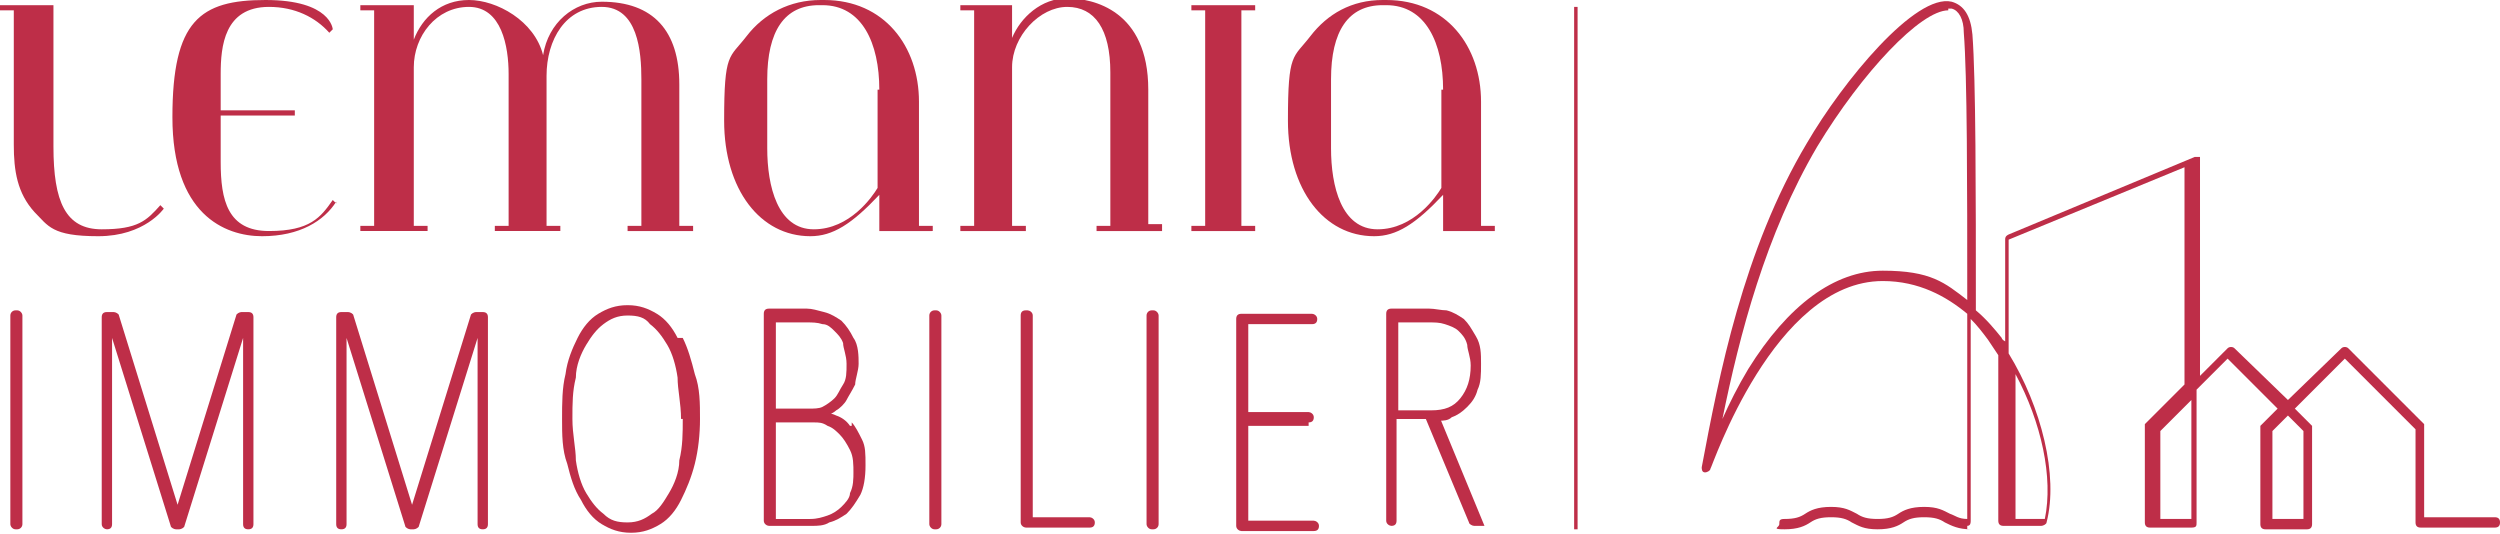
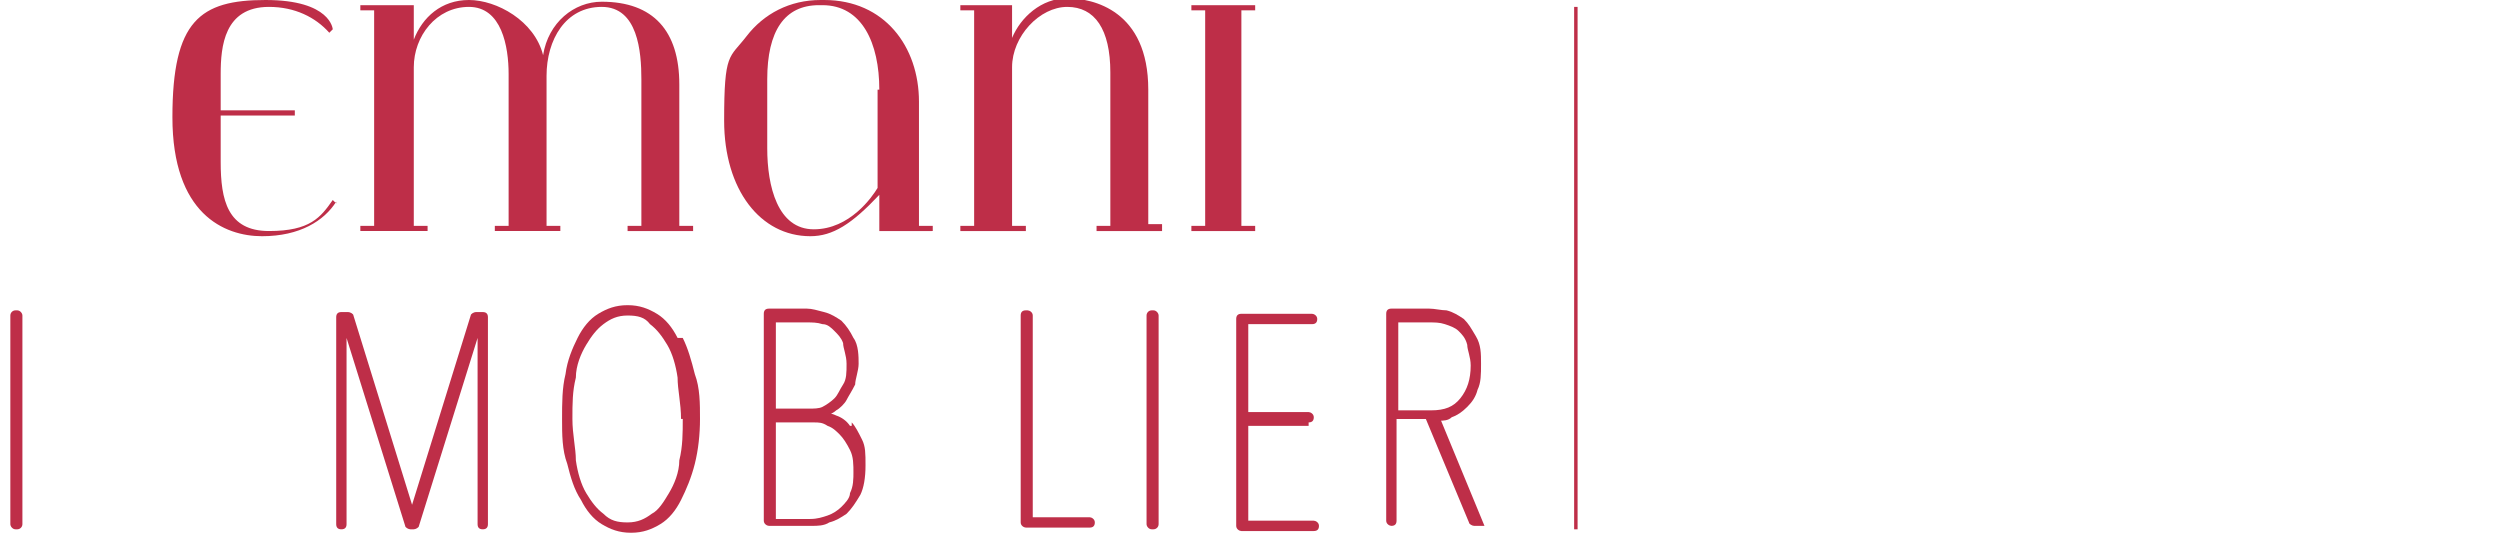
<svg xmlns="http://www.w3.org/2000/svg" id="Calque_1" version="1.1" viewBox="0 0 145 31">
  <defs>
    <style>
      .st0 {
        fill: #be2e48;
      }
    </style>
  </defs>
-   <path class="st0" d="M.8.6h-.8v-.3h3.1v8.2c0,3.2.7,4.8,2.8,4.8s2.6-.5,3.4-1.4l.2.2s-1.1,1.6-3.8,1.6-2.9-.6-3.7-1.4c-1-1.1-1.2-2.4-1.2-3.9V.6h0Z" />
  <path class="st0" d="M19.5,11.7c-.7,1.1-2.1,2-4.3,2s-5.2-1.3-5.2-6.9S11.6,0,15.4,0s3.9,1.7,3.9,1.7l-.2.2c-.8-.9-2-1.5-3.5-1.5-2.6,0-2.8,2.3-2.8,3.9v2.1h4.3v.3h-4.3v2.7c0,2.2.4,4,2.8,4s3-.8,3.7-1.8l.2.2h0Z" />
  <path class="st0" d="M40.2,13.4h-3.8v-.3h.8V4.6c0-1.6-.2-4.2-2.3-4.2s-3.2,1.9-3.2,4v8.7h.8v.3h-3.8v-.3h.8V4.3c0-1.6-.4-3.9-2.3-3.9s-3.2,1.7-3.2,3.5v9.2h.8v.3h-3.9v-.3h.8V.6h-.8v-.3h3.1v2c.5-1.3,1.6-2.3,3.2-2.3s3.8,1.2,4.3,3.2c.3-1.9,1.8-3.1,3.4-3.1,3,0,4.5,1.7,4.5,4.8v8.2h.8v.3h0Z" />
  <path class="st0" d="M54,13.4h-3v-2.1c-1.6,1.7-2.7,2.4-4,2.4-2.9,0-5-2.7-5-6.7s.3-3.6,1.3-4.9c1-1.3,2.5-2.1,4.3-2.1h.2c3.5,0,5.5,2.7,5.5,5.9v7.2h.8v.3h0ZM51,5.2c0-2.7-1-4.9-3.3-4.9h-.2c-2,0-3,1.5-3,4.3v4c0,2.2.6,4.7,2.7,4.7s3.4-1.9,3.7-2.4v-5.7h0Z" />
  <path class="st0" d="M67.4,13.4h-3.8v-.3h.8V4.2c0-2.5-.9-3.8-2.5-3.8s-3.2,1.7-3.2,3.5v9.2h.8v.3h-3.8v-.3h.8V.6h-.8v-.3h3v1.9c.5-1.2,1.7-2.3,3.2-2.3s4.7.7,4.7,5.3v7.8h.8v.3h0Z" />
  <path class="st0" d="M72.8,13.4h-3.7v-.3h.8V.6h-.8v-.3h3.7v.3h-.8v12.5h.8s0,.3,0,.3Z" />
-   <path class="st0" d="M86.7,13.4h-3v-2.1c-1.6,1.7-2.7,2.4-4,2.4-2.9,0-5-2.7-5-6.7s.3-3.6,1.3-4.9c1-1.3,2.4-2.1,4.2-2.1h.2c3.5,0,5.5,2.7,5.5,5.9v7.2h.8v.3h0ZM83.7,5.2c0-2.7-1-4.9-3.3-4.9h-.2c-2,0-3,1.5-3,4.3v4c0,2.2.6,4.7,2.7,4.7s3.4-1.9,3.7-2.4v-5.7h.1Z" />
  <rect class="st0" x=".6" y="18" width=".7" height="12.7" rx=".3" ry=".3" />
-   <path class="st0" d="M10.4,29.6l-3.5-11.3c0-.1-.2-.2-.3-.2h-.4c-.2,0-.3.1-.3.3v12c0,.2.2.3.3.3h0c.2,0,.3-.1.3-.3v-10.8l3.4,10.9c0,.1.2.2.3.2h.2c.1,0,.3-.1.3-.2l3.4-10.9v10.8c0,.2.1.3.3.3h0c.2,0,.3-.1.3-.3v-12c0-.2-.1-.3-.3-.3h-.4c-.1,0-.3.1-.3.2l-3.5,11.3h.2Z" />
  <path class="st0" d="M24,29.6l-3.5-11.3c0-.1-.2-.2-.3-.2h-.4c-.2,0-.3.1-.3.3v12c0,.2.1.3.3.3h0c.2,0,.3-.1.3-.3v-10.8l3.4,10.9c0,.1.2.2.3.2h.2c.1,0,.3-.1.3-.2l3.4-10.9v10.8c0,.2.1.3.3.3h0c.2,0,.3-.1.3-.3v-12c0-.2-.1-.3-.3-.3h-.4c-.1,0-.3.1-.3.2l-3.5,11.3h.2Z" />
  <path class="st0" d="M39.3,19.6c-.3-.6-.7-1.1-1.2-1.4s-1-.5-1.7-.5-1.2.2-1.7.5-.9.8-1.2,1.4-.6,1.3-.7,2.1c-.2.8-.2,1.7-.2,2.6s0,1.8.3,2.6c.2.8.4,1.5.8,2.1.3.6.7,1.1,1.2,1.4s1,.5,1.7.5,1.2-.2,1.7-.5.9-.8,1.2-1.4.6-1.3.8-2.1c.2-.8.3-1.7.3-2.6s0-1.8-.3-2.6c-.2-.8-.4-1.5-.7-2.1h-.3ZM39.6,24.3c0,.8,0,1.6-.2,2.4,0,.7-.3,1.4-.6,1.9s-.6,1-1,1.2c-.4.3-.8.5-1.4.5s-1-.1-1.4-.5c-.4-.3-.7-.7-1-1.2s-.5-1.2-.6-1.9c0-.7-.2-1.5-.2-2.4s0-1.6.2-2.4c0-.7.3-1.4.6-1.9s.6-.9,1-1.2c.4-.3.8-.5,1.4-.5s1,.1,1.3.5c.4.3.7.7,1,1.2s.5,1.2.6,1.9c0,.7.2,1.5.2,2.4h.1Z" />
  <path class="st0" d="M49.3,24.7c-.2-.3-.5-.5-.8-.6,0,0-.2-.1-.3-.1,0,0,.2-.1.3-.2.2-.1.5-.4.6-.6s.3-.5.5-.9c0-.3.2-.8.2-1.2s0-1.1-.3-1.5c-.2-.4-.4-.7-.7-1-.3-.2-.6-.4-1-.5s-.7-.2-1-.2h-2.2c-.2,0-.3.1-.3.3v12c0,.2.2.3.3.3h2.5c.3,0,.7,0,1-.2.4-.1.7-.3,1-.5.3-.3.5-.6.8-1.1.2-.4.3-1,.3-1.7s0-1.1-.2-1.5-.4-.8-.6-1h0v.2ZM49.5,27.3c0,.5,0,.9-.2,1.3,0,.3-.3.6-.5.8-.2.2-.5.4-.8.5s-.6.2-1,.2h-2v-5.6h2.2c.3,0,.5,0,.8.2.3.1.5.3.7.5s.4.5.6.9c.2.4.2.8.2,1.4h0v-.2ZM46.8,23.7h-1.8v-5h1.8c.3,0,.6,0,.9.1.3,0,.5.2.7.4.2.2.4.4.5.7,0,.3.2.7.2,1.2s0,.9-.2,1.2-.3.6-.5.8c-.2.2-.5.4-.7.5s-.5.1-.8.1h-.1Z" />
-   <rect class="st0" x="53.9" y="18" width=".7" height="12.7" rx=".3" ry=".3" />
  <path class="st0" d="M59.5,18h0c-.2,0-.3.1-.3.3v12c0,.2.2.3.3.3h3.7c.2,0,.3-.1.3-.3h0c0-.2-.2-.3-.3-.3h-3.3v-11.7c0-.2-.2-.3-.3-.3h-.1Z" />
  <rect class="st0" x="66.5" y="18" width=".7" height="12.7" rx=".3" ry=".3" />
  <path class="st0" d="M75.9,24.5c.2,0,.3-.1.3-.3h0c0-.2-.2-.3-.3-.3h-3.5v-5.1h3.7c.2,0,.3-.1.3-.3h0c0-.2-.2-.3-.3-.3h-4.1c-.2,0-.3.1-.3.3v12c0,.2.2.3.3.3h4.2c.2,0,.3-.1.3-.3h0c0-.2-.2-.3-.3-.3h-3.8v-5.5h3.5v-.2Z" />
  <path class="st0" d="M83.5,24.4c.2,0,.5,0,.7-.2.3-.1.6-.3.9-.6.3-.3.5-.6.6-1,.2-.4.2-.9.2-1.5s0-1.1-.3-1.6-.4-.7-.7-1c-.3-.2-.6-.4-1-.5-.3,0-.7-.1-1-.1h-2.2c-.2,0-.3.1-.3.3v12c0,.2.2.3.3.3h0c.2,0,.3-.1.3-.3v-5.9h1.7l2.5,6c0,.1.2.2.3.2h.6l-2.6-6.3h0v.2ZM81.1,18.7h1.8c.3,0,.6,0,.9.1s.6.2.8.4c.2.2.4.4.5.8,0,.3.2.7.2,1.2,0,.8-.2,1.4-.6,1.9s-.9.7-1.7.7h-1.9v-5.1h0Z" />
  <rect class="st0" x="91.3" y=".4" width=".2" height="30.3" />
-   <path class="st0" d="M114.3,30.7c-.7,0-1.1-.2-1.5-.4-.3-.2-.6-.3-1.2-.3s-.9.1-1.2.3c-.3.2-.7.4-1.5.4s-1.1-.2-1.5-.4c-.3-.2-.6-.3-1.2-.3s-.9.1-1.2.3c-.3.2-.7.4-1.5.4s-.3-.1-.3-.3,0-.3.3-.3c.6,0,.9-.1,1.2-.3.3-.2.7-.4,1.5-.4s1.1.2,1.5.4c.3.2.6.3,1.2.3s.9-.1,1.2-.3c.3-.2.7-.4,1.5-.4s1.1.2,1.5.4c.3.1.5.3,1,.3v-11.9c-1.2-1-2.8-1.9-4.9-1.9-6.3,0-9.9,10.8-10,10.9,0,.1-.2.2-.3.2-.2,0-.2-.2-.2-.3,1-5.3,2.4-12.6,6.1-18.8,2.1-3.6,6.3-8.7,8.4-8.2.7.2,1.1.8,1.2,1.9.2,2.6.2,9.2.2,16,.6.5,1.1,1.1,1.5,1.6,0,0,0,.1.2.2v-5.9c0-.1,0-.2.2-.3l10.8-4.5h.3s0,.1,0,.2v12.5l1.6-1.6c.1-.1.3-.1.4,0l3.1,3,3.1-3c.1-.1.3-.1.4,0l4.4,4.4v5.4h4.1c.2,0,.3.1.3.3s-.1.3-.3.3h-4.3c-.2,0-.3-.1-.3-.3v-5.4l-4.1-4.1-2.9,2.9,1,1v5.7c0,.2-.1.3-.3.3h-2.4c-.2,0-.3-.1-.3-.3v-5.7l1-1-2.9-2.9-1.8,1.8v7.7c0,.2,0,.3-.3.3h-2.4c-.2,0-.3-.1-.3-.3v-5.7l2.3-2.3v-12.6l-10.2,4.2v6.6c1.9,3.1,2.9,7.1,2.2,9.8,0,.1-.2.2-.3.2h-2.2c-.2,0-.3-.1-.3-.3v-9.6c-.2-.3-.4-.6-.6-.9-.3-.4-.6-.8-1-1.2v11.7c0,.1,0,.3-.2.3h0v.2ZM131.8,30.1h1.8v-5.1l-.9-.9-.9.9v5.1h0ZM125.3,30.1h1.8v-6.9l-1.8,1.8v5.1ZM116.9,30.1h1.7c.5-2.4-.2-5.6-1.7-8.4v8.4ZM113,.6c-1.6,0-5,3.6-7.6,7.9-3,5.1-4.5,10.9-5.5,15.8.4-.9.9-1.9,1.5-2.9,2.3-3.7,5-5.7,7.8-5.7s3.6.7,4.9,1.7c0-6.7,0-13-.2-15.5,0-.8-.3-1.3-.7-1.4h-.2Z" />
</svg>